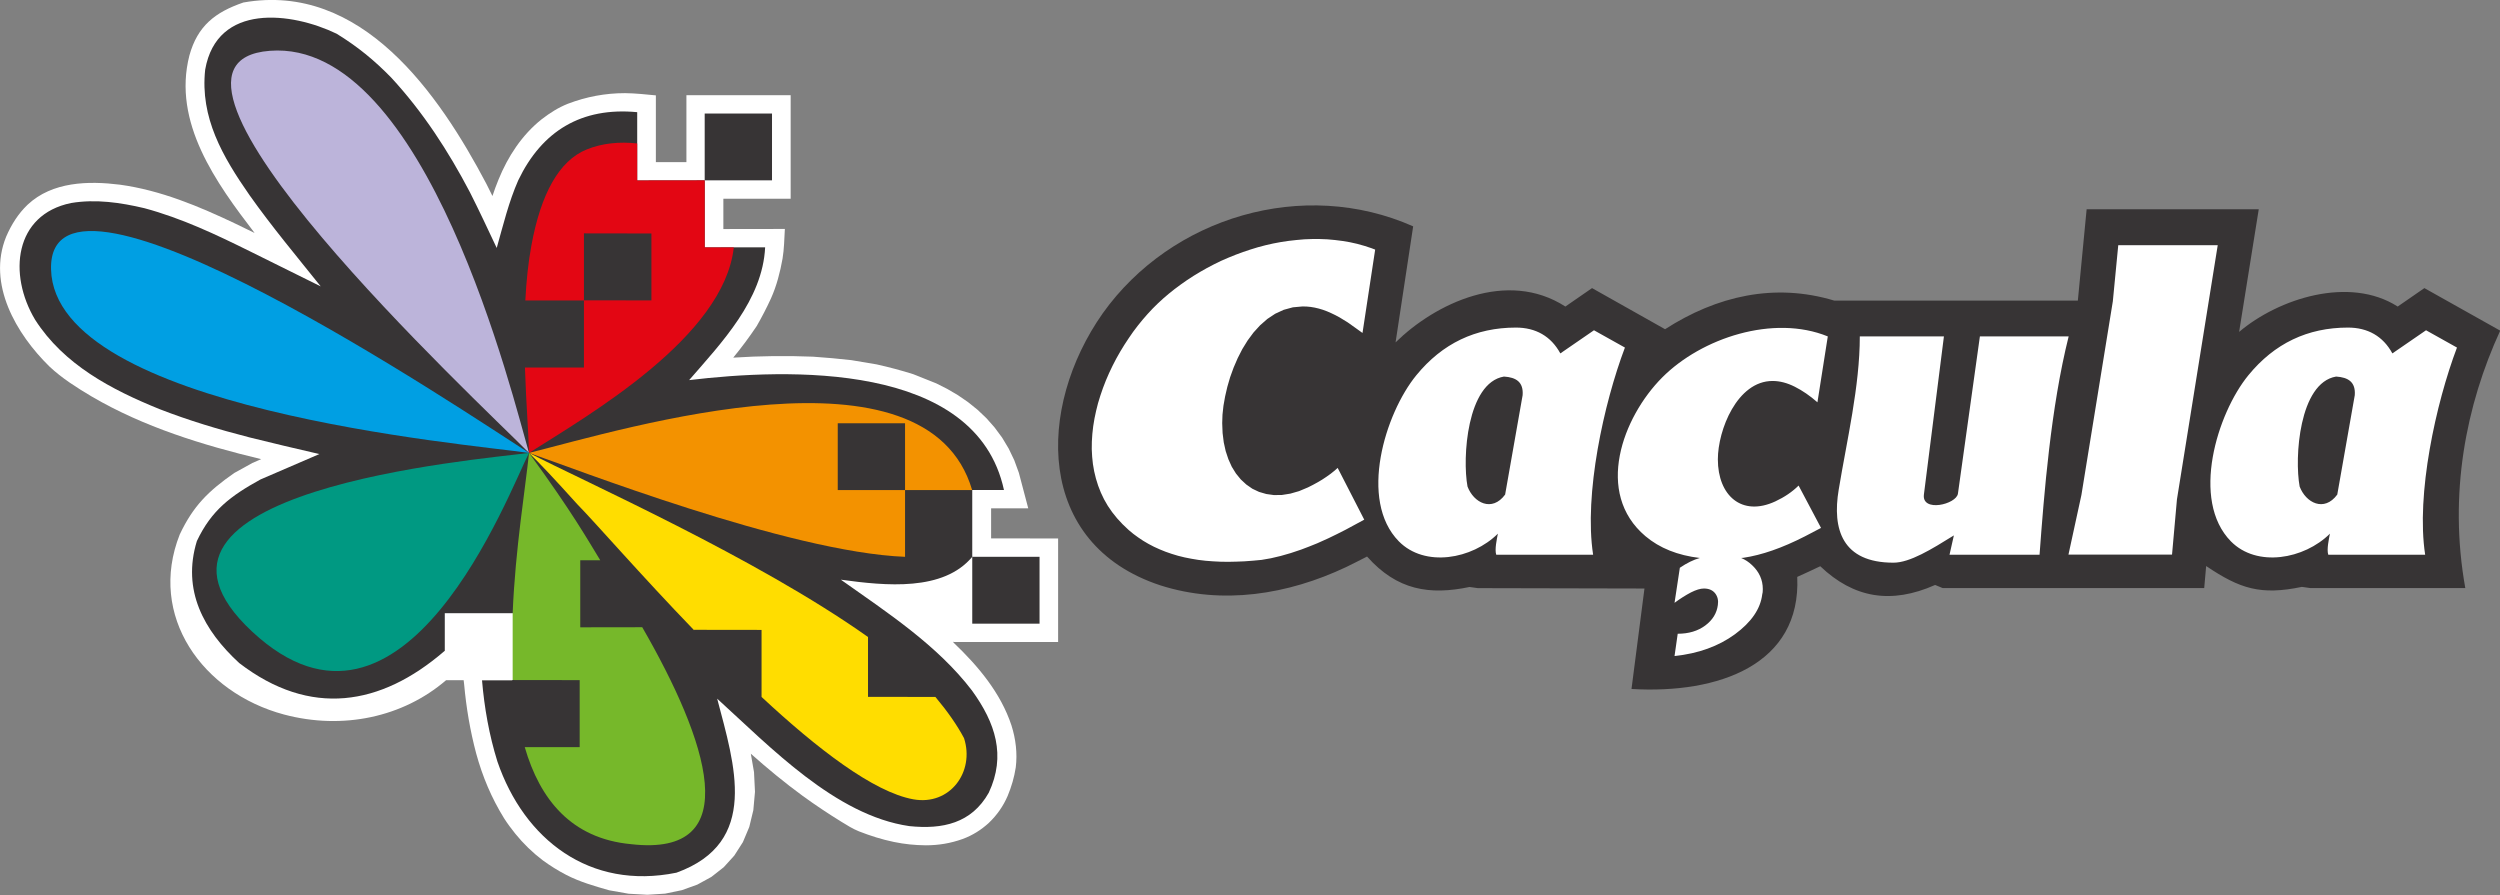
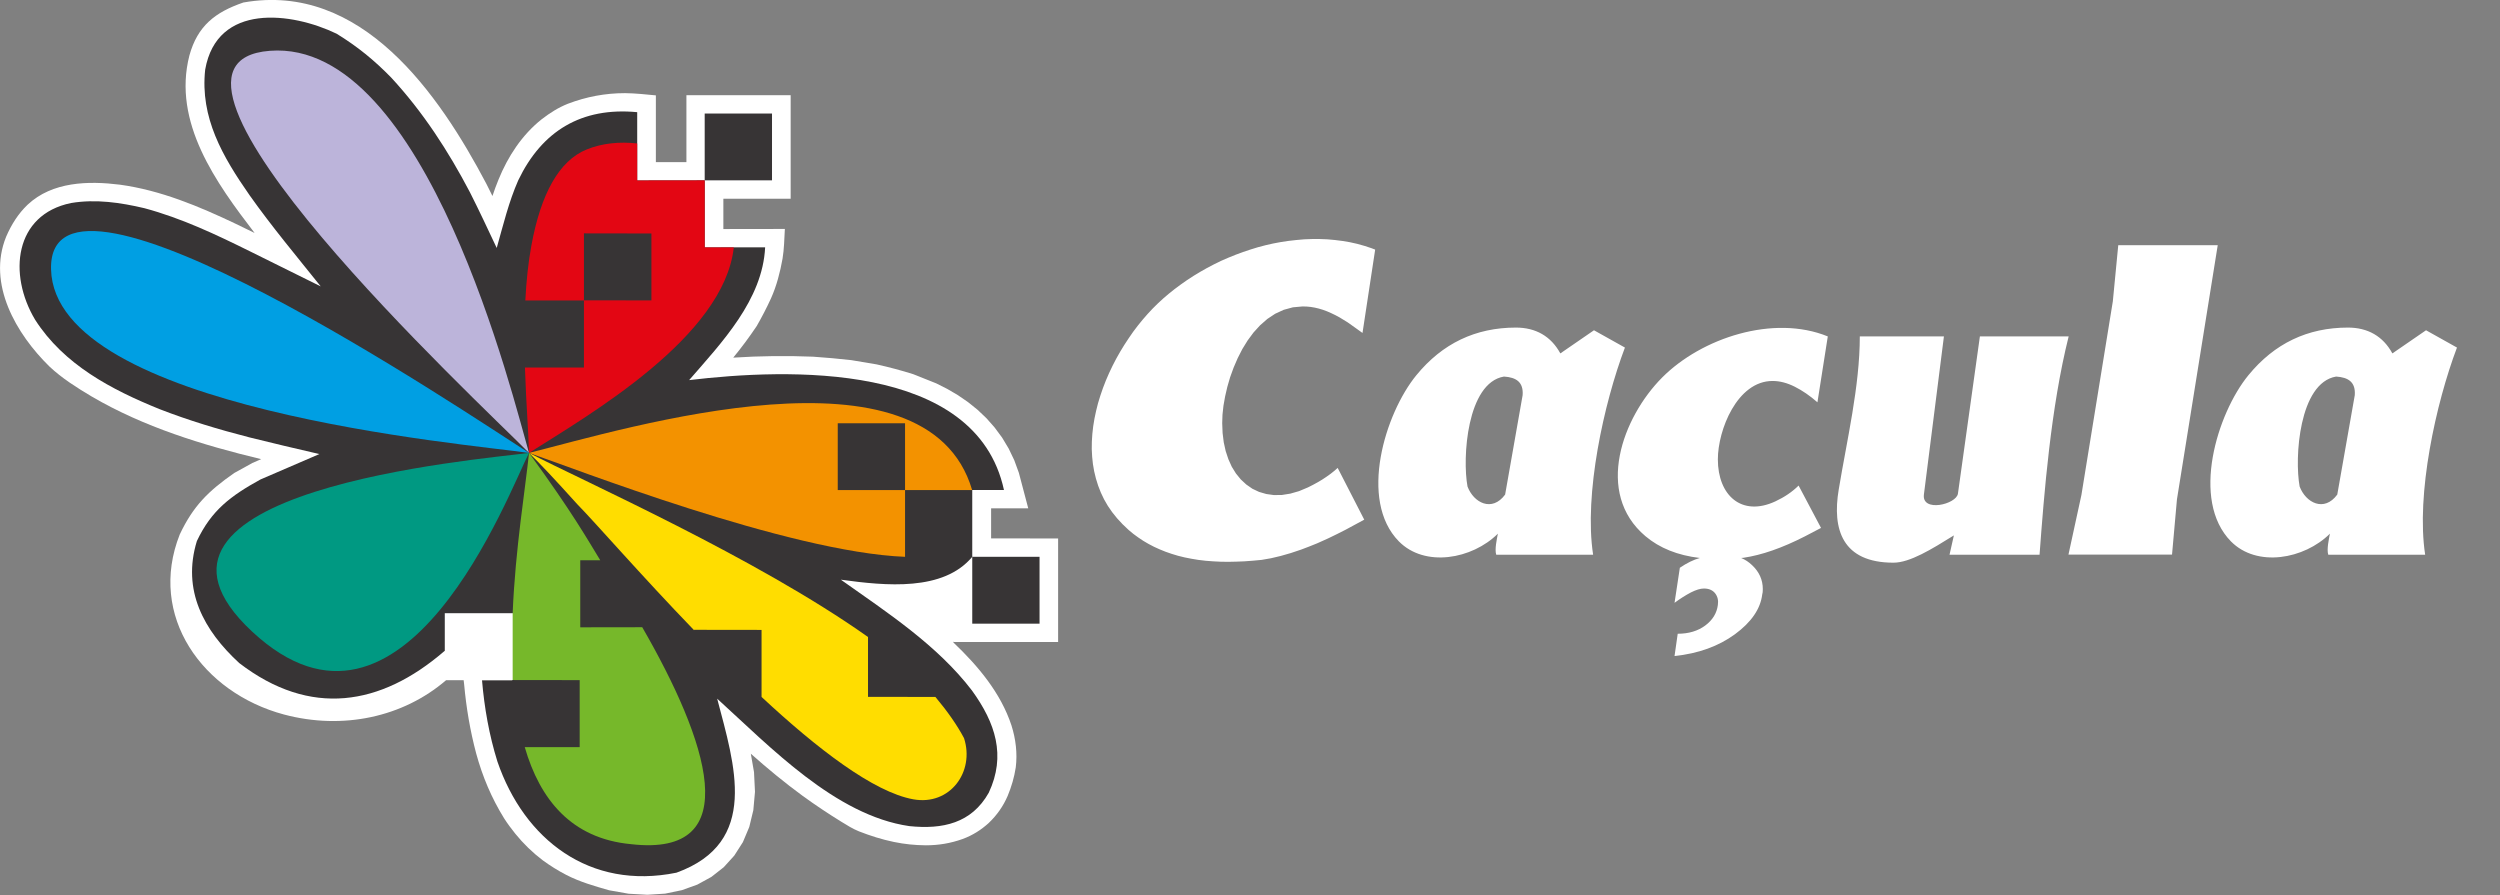
<svg xmlns="http://www.w3.org/2000/svg" width="162" height="58" viewBox="0 0 162 58" fill="none">
  <rect x="0" y="0" width="162" height="58" fill="#808080" stroke="none" />
  <g clip-path="url(#clip0_1036_5685)">
    <path fill-rule="evenodd" clip-rule="evenodd" d="M68.566 34.893C68.566 37.127 68.566 39.368 68.566 41.602C66.316 41.602 64.061 41.602 61.811 41.602C61.811 41.59 61.811 41.571 61.811 41.558L61.774 41.627C63.378 43.151 64.85 44.9 65.546 47.016C65.821 47.887 65.934 48.821 65.821 49.729C65.721 50.377 65.546 50.974 65.295 51.578C65.007 52.244 64.606 52.816 64.079 53.32C63.578 53.781 63.021 54.129 62.382 54.366C61.598 54.646 60.821 54.776 59.994 54.776C59.286 54.77 58.622 54.702 57.926 54.559C57.143 54.397 56.398 54.16 55.652 53.868C55.251 53.706 54.888 53.476 54.524 53.252C53.666 52.723 52.826 52.163 52.012 51.572C50.846 50.719 49.731 49.798 48.653 48.84C48.722 49.238 48.791 49.636 48.86 50.034C48.879 50.458 48.898 50.887 48.923 51.31C48.885 51.702 48.854 52.1 48.816 52.499C48.728 52.86 48.641 53.227 48.553 53.588C48.415 53.918 48.277 54.241 48.139 54.571C47.952 54.864 47.77 55.156 47.582 55.442C47.356 55.691 47.124 55.946 46.899 56.195C46.629 56.407 46.366 56.612 46.097 56.824C45.796 56.992 45.489 57.154 45.188 57.322C44.856 57.44 44.518 57.564 44.186 57.683C43.822 57.757 43.465 57.832 43.102 57.907C42.72 57.932 42.331 57.956 41.949 57.981C41.542 57.956 41.141 57.932 40.733 57.913C40.314 57.838 39.888 57.764 39.468 57.689C38.515 57.415 37.569 57.147 36.692 56.693C36.153 56.413 35.664 56.108 35.169 55.747C34.505 55.243 33.916 54.671 33.39 54.023C33.133 53.7 32.883 53.37 32.663 53.022C31.849 51.708 31.266 50.321 30.859 48.833C30.464 47.352 30.213 45.859 30.075 44.334C30.069 44.234 30.057 44.153 30.044 44.079H28.904C26.116 46.475 22.212 47.315 18.402 46.3C13.127 44.888 9.555 39.922 11.648 34.632C12.525 32.778 13.503 31.819 15.182 30.649C15.57 30.431 15.965 30.22 16.354 30.002C16.541 29.921 16.736 29.84 16.924 29.753C13.12 28.838 9.323 27.674 5.934 25.689C4.975 25.117 4.023 24.519 3.208 23.754C1.046 21.638 -0.84 18.402 0.395 15.346C0.733 14.562 1.172 13.853 1.792 13.262C3.39 11.768 5.721 11.712 7.769 11.967C10.407 12.328 12.889 13.367 15.27 14.5C15.683 14.699 16.09 14.898 16.498 15.097C14.016 11.861 11.159 7.928 12.274 3.591C12.801 1.68 13.941 0.79 15.771 0.162C23.421 -1.189 28.446 6.08 31.517 11.911C31.648 12.172 31.78 12.44 31.911 12.701C32.03 12.341 32.162 11.98 32.306 11.631C32.914 10.138 33.822 8.744 35.1 7.729C35.633 7.318 36.178 6.97 36.805 6.721C38.002 6.267 39.217 6.036 40.502 6.036C41.172 6.043 41.83 6.117 42.5 6.18C42.5 7.623 42.5 9.061 42.5 10.505C43.158 10.505 43.822 10.505 44.48 10.505C44.48 9.061 44.48 7.617 44.48 6.167C46.73 6.167 48.985 6.167 51.235 6.167C51.235 8.401 51.235 10.642 51.235 12.876C49.781 12.876 48.328 12.876 46.874 12.876C46.874 13.529 46.874 14.189 46.874 14.842C48.202 14.842 49.531 14.842 50.859 14.836C50.821 15.483 50.815 16.131 50.708 16.765C50.552 17.637 50.326 18.52 49.963 19.329C49.681 19.945 49.374 20.537 49.035 21.128C48.559 21.837 48.058 22.515 47.513 23.175C49.242 23.063 50.959 23.044 52.688 23.113C53.522 23.169 54.336 23.244 55.163 23.337C55.709 23.43 56.254 23.517 56.799 23.611C57.607 23.791 58.384 23.997 59.173 24.245C59.675 24.445 60.17 24.644 60.671 24.843C60.909 24.961 61.147 25.086 61.385 25.204C61.617 25.341 61.843 25.471 62.074 25.608C62.294 25.758 62.513 25.907 62.726 26.056C62.933 26.224 63.14 26.386 63.346 26.554C63.541 26.735 63.729 26.922 63.923 27.102C64.098 27.301 64.28 27.506 64.455 27.706C64.618 27.923 64.775 28.141 64.938 28.359C65.082 28.596 65.22 28.832 65.364 29.069C65.483 29.324 65.602 29.573 65.727 29.828C65.828 30.095 65.928 30.369 66.022 30.637C66.222 31.402 66.429 32.174 66.63 32.939C65.828 32.939 65.026 32.939 64.224 32.939C64.224 33.587 64.224 34.24 64.224 34.887C65.658 34.893 67.112 34.893 68.566 34.893Z" fill="white" />
    <path fill-rule="evenodd" clip-rule="evenodd" d="M9.361 13.492C11.767 14.139 13.985 15.191 16.209 16.292L20.783 18.558C19.223 16.61 17.619 14.693 16.178 12.658C14.424 10.144 12.957 7.623 13.296 4.512C14.06 0.162 18.904 0.784 21.811 2.184C23.158 3.012 24.248 3.896 25.357 5.035C27.413 7.262 29.048 9.783 30.451 12.459C31.053 13.647 31.617 14.861 32.187 16.068C32.607 14.587 32.964 13.087 33.584 11.681C35.119 8.482 37.688 6.926 41.291 7.269C41.291 8.744 41.291 10.219 41.291 11.693C42.751 11.693 44.211 11.693 45.664 11.687C45.664 13.137 45.664 14.581 45.664 16.031C46.968 16.031 48.277 16.031 49.581 16.025C49.418 19.435 46.761 22.204 44.656 24.631C50.978 23.878 63.246 23.393 65.057 31.751H63.002V36.082H64.086H67.363V40.413H63.002V36.903V36.082C61.128 38.329 57.419 37.968 54.487 37.563C57.475 39.679 60.746 41.813 62.983 44.745C64.505 46.848 65.201 48.958 64.073 51.366C62.958 53.351 61.078 53.756 58.923 53.532C54.142 52.841 49.9 48.391 46.473 45.274C47.594 49.555 49.255 54.59 43.835 56.55C38.221 57.695 33.967 54.409 32.231 49.344C31.698 47.632 31.385 45.865 31.235 44.085H33.196V44.066H33.277V39.735C31.817 39.735 30.364 39.735 28.904 39.735H28.822V39.741C28.822 40.55 28.822 41.365 28.822 42.175C28.803 42.187 28.791 42.199 28.772 42.212C24.681 45.734 20.113 46.506 15.501 42.965C13.202 40.849 11.78 38.248 12.757 35.061C13.703 33.057 14.956 32.13 16.874 31.072L20.696 29.423C19.179 29.069 17.663 28.72 16.153 28.34C14.173 27.83 12.243 27.251 10.338 26.511C7.218 25.247 4.135 23.629 2.274 20.717C0.514 17.773 0.927 13.909 4.605 13.156C6.203 12.888 7.807 13.125 9.361 13.492ZM50.026 11.687C48.572 11.687 47.118 11.687 45.664 11.687C45.664 10.243 45.664 8.8 45.664 7.356C47.118 7.356 48.572 7.356 50.026 7.356C50.026 8.8 50.026 10.243 50.026 11.687Z" fill="#373435" />
    <path fill-rule="evenodd" clip-rule="evenodd" d="M34.28 29.349C30.984 26.007 7.325 4.064 17.488 3.292C27.657 2.514 33.302 26.019 34.28 29.349Z" fill="#BCB4DA" />
    <path fill-rule="evenodd" clip-rule="evenodd" d="M34.28 29.349C32.983 31.857 26.184 50.084 16.347 40.936C6.51 31.782 30.978 29.79 34.28 29.349Z" fill="#009982" />
    <path fill-rule="evenodd" clip-rule="evenodd" d="M34.28 29.349C30.238 28.764 3.54 26.523 3.308 17.456C3.07 8.383 30.401 26.878 34.28 29.349Z" fill="#009FE3" />
    <path fill-rule="evenodd" clip-rule="evenodd" d="M34.28 29.349C37.801 31.178 49.01 36.144 56.247 41.278V45.155L60.614 45.162C61.398 46.095 62.018 46.985 62.469 47.831C63.177 50.016 61.554 52.225 59.18 51.795C56.605 51.329 52.952 48.516 49.349 45.162V40.818L44.975 40.812V40.837C41.492 37.227 38.559 33.842 37.4 32.666C35.971 31.079 34.906 29.946 34.28 29.349Z" fill="#FFDD00" />
    <path fill-rule="evenodd" clip-rule="evenodd" d="M42.212 19.466L37.839 19.46V15.122L42.212 15.129V19.466ZM41.291 9.297V11.693L45.665 11.687V16.031H47.55C46.911 21.831 38.221 26.853 34.28 29.349C34.255 28.166 34.092 26.137 34.017 23.816H37.839V19.472H34.042C34.104 18.253 34.223 17.039 34.436 15.9C35.05 12.546 36.235 10.411 38.008 9.689C39.004 9.279 40.151 9.167 41.291 9.297Z" fill="#E30613" />
    <path fill-rule="evenodd" clip-rule="evenodd" d="M34.28 29.349C40.633 27.755 60.069 21.787 62.995 31.757H58.647V27.426H54.286V31.757H58.647V36.082C51.078 35.783 37.03 30.282 34.28 29.349Z" fill="#F39200" />
    <path fill-rule="evenodd" clip-rule="evenodd" d="M34.28 29.349C37.099 33.213 38.114 35.03 38.898 36.306H37.601V40.65L41.617 40.644C45.827 47.943 48.447 55.573 40.89 54.702C37.024 54.341 34.988 51.808 34.004 48.416H37.563V44.072L33.221 44.066V39.735C33.39 35.559 34.06 31.558 34.28 29.349Z" fill="#76B82A" />
-     <path fill-rule="evenodd" clip-rule="evenodd" d="M71.46 20.3C75.909 14.058 84.456 11.507 91.573 14.668L90.433 22.186C93.002 19.665 97.657 17.425 101.436 19.864C102.012 19.466 102.589 19.068 103.165 18.669C104.744 19.559 106.317 20.443 107.896 21.333C111.241 19.18 114.982 18.309 118.861 19.479H134.644L135.214 13.56H146.367L145.095 21.507C147.645 19.348 152.232 17.86 155.371 19.864L157.1 18.669C158.736 19.591 160.371 20.505 162.013 21.426C159.801 26.243 158.654 31.993 159.751 38.105H149.694L149.162 38.03C146.499 38.584 145.152 38.16 142.959 36.679L142.833 38.105H125.878L125.396 37.905C122.545 39.169 120.126 38.764 117.952 36.692C117.457 36.928 116.962 37.159 116.461 37.383C116.724 43.071 111.361 44.981 105.721 44.645L106.561 38.136L95.759 38.111C95.584 38.086 95.408 38.061 95.226 38.036C92.645 38.578 90.527 38.254 88.585 36.063C88.127 36.3 87.676 36.53 87.213 36.754C83.447 38.528 79.217 39.218 75.189 37.93C67.062 35.254 67.162 26.399 71.46 20.3Z" fill="#373435" />
    <path fill-rule="evenodd" clip-rule="evenodd" d="M159.212 22.522C157.846 26.131 156.549 32.031 157.15 35.945H150.872C150.759 35.609 150.916 34.918 150.979 34.582C149.312 36.238 146.248 36.791 144.563 35.08C141.937 32.41 143.673 26.785 145.697 24.314C147.382 22.254 149.531 21.227 152.15 21.227C153.422 21.227 154.419 21.781 155.026 22.901L157.207 21.401L159.212 22.522ZM87.858 21.265L87.332 20.891L86.805 20.568L86.536 20.424L86.266 20.294L85.997 20.176L85.728 20.076L85.458 19.995L85.195 19.933L84.932 19.889L84.669 19.864L84.399 19.858L83.779 19.914L83.184 20.076L82.632 20.331L82.125 20.667L81.655 21.078L81.229 21.545L80.847 22.061L80.502 22.621L80.201 23.212L79.938 23.822L79.712 24.445L79.531 25.067L79.387 25.689L79.28 26.293L79.217 26.872L79.199 27.419L79.224 28.06L79.299 28.664L79.424 29.23L79.6 29.759L79.819 30.245L80.088 30.68L80.402 31.066L80.759 31.396L81.153 31.67L81.586 31.875L82.056 32.012L82.551 32.081L83.071 32.074L83.616 31.987L84.18 31.825L84.756 31.583L85.076 31.421L85.383 31.253L85.677 31.079L85.959 30.892L86.229 30.699L86.486 30.494L86.68 30.319L88.403 33.674L87.194 34.327C86.824 34.52 86.454 34.7 86.078 34.881L85.358 35.205C85.013 35.348 84.662 35.485 84.311 35.615L83.641 35.839L82.989 36.026L82.357 36.175L81.749 36.281C81.379 36.319 81.009 36.35 80.64 36.374C80.295 36.393 79.951 36.399 79.606 36.406L79.098 36.399L78.603 36.374L78.121 36.337L77.651 36.281L77.2 36.206L76.761 36.119L76.335 36.014L75.922 35.889L75.527 35.752L75.145 35.597L74.775 35.429L74.418 35.242L74.079 35.043L73.754 34.825L73.44 34.595L73.14 34.346L72.745 33.972L72.388 33.587L72.068 33.188L71.786 32.778L71.542 32.354L71.335 31.919L71.16 31.471L71.016 31.01L70.903 30.543L70.821 30.07L70.771 29.591L70.746 29.106L70.752 28.614L70.784 28.116L70.84 27.619L70.922 27.121L71.028 26.623L71.153 26.125L71.304 25.633L71.473 25.142L71.661 24.656L71.868 24.177L72.093 23.704L72.331 23.244L72.588 22.789L72.858 22.347L73.14 21.918L73.428 21.501L73.729 21.103L74.042 20.717L74.362 20.35L74.687 20.001L75.019 19.672L75.37 19.348L75.734 19.037L76.116 18.732L76.511 18.439L76.918 18.153L77.338 17.879L77.77 17.618L78.209 17.369L78.66 17.132L79.117 16.908L79.587 16.703L80.063 16.51L80.546 16.33L81.034 16.168L81.523 16.018L82.018 15.888L82.513 15.776L83.014 15.682L83.516 15.608L84.017 15.552L84.518 15.508L85.019 15.489H85.514L86.01 15.508L86.498 15.552L86.987 15.614L87.469 15.695L87.946 15.801L88.409 15.931L88.867 16.081L89.111 16.174L88.29 21.576L87.858 21.265ZM105.295 22.522C103.929 26.131 102.632 32.031 103.234 35.945H96.956C96.843 35.609 96.999 34.918 97.062 34.582C95.395 36.238 92.332 36.791 90.646 35.08C88.021 32.41 89.756 26.785 91.78 24.314C93.466 22.254 95.615 21.227 98.234 21.227C99.506 21.227 100.502 21.781 101.11 22.901L103.29 21.401L105.295 22.522ZM98.666 25.608C98.729 24.762 98.253 24.451 97.457 24.401C95.057 24.806 94.75 29.678 95.095 31.527C95.49 32.578 96.68 33.207 97.532 32.049C97.914 29.902 98.29 27.755 98.666 25.608ZM118.441 21.8L117.77 26.069C117.288 25.646 116.799 25.31 116.304 25.061C115.809 24.812 115.333 24.687 114.863 24.687C112.564 24.687 111.317 27.874 111.317 29.765C111.317 32.112 112.864 33.499 115.039 32.491C115.64 32.211 116.141 31.869 116.549 31.464L118.002 34.209L116.956 34.757C115.483 35.51 114.155 35.97 112.977 36.144C112.927 36.15 112.877 36.157 112.827 36.157C113.084 36.263 113.322 36.418 113.535 36.623C113.998 37.059 114.23 37.576 114.23 38.173C114.23 38.335 114.218 38.447 114.193 38.515C114.08 39.455 113.491 40.314 112.426 41.098C111.361 41.876 110.057 42.349 108.51 42.511L108.716 41.067C109.431 41.067 110.026 40.886 110.502 40.532C110.978 40.177 111.248 39.735 111.317 39.206C111.361 38.907 111.304 38.658 111.141 38.447C110.978 38.241 110.734 38.136 110.414 38.136C110.183 38.136 109.901 38.223 109.569 38.391C109.236 38.565 108.879 38.789 108.51 39.063L108.854 36.791C109.312 36.48 109.744 36.269 110.151 36.157C108.716 35.989 107.538 35.516 106.624 34.744C103.315 31.95 105.139 27.04 107.714 24.457C110.264 21.899 114.919 20.362 118.441 21.8ZM134.049 21.8C132.89 26.43 132.457 31.981 132.163 35.945H126.329L126.611 34.694C125.158 35.597 123.76 36.462 122.695 36.462C119.381 36.462 118.716 34.302 119.149 31.726C119.675 28.533 120.515 25.036 120.515 21.8H125.966L124.669 32.043C124.519 33.219 126.774 32.684 126.874 31.987L128.297 21.8H134.049ZM143.71 15.882L141.066 32.361L140.747 35.939H134.036L134.876 32.074L136.912 19.522L137.263 15.888H143.71V15.882ZM152.589 25.608C152.652 24.762 152.175 24.451 151.38 24.401C148.98 24.806 148.673 29.678 149.017 31.527C149.412 32.578 150.603 33.207 151.455 32.049C151.837 29.902 152.213 27.755 152.589 25.608Z" fill="white" />
  </g>
  <defs>
    <clipPath id="clip0_1036_5685">
      <rect width="162" height="58" fill="white" />
    </clipPath>
  </defs>
</svg>